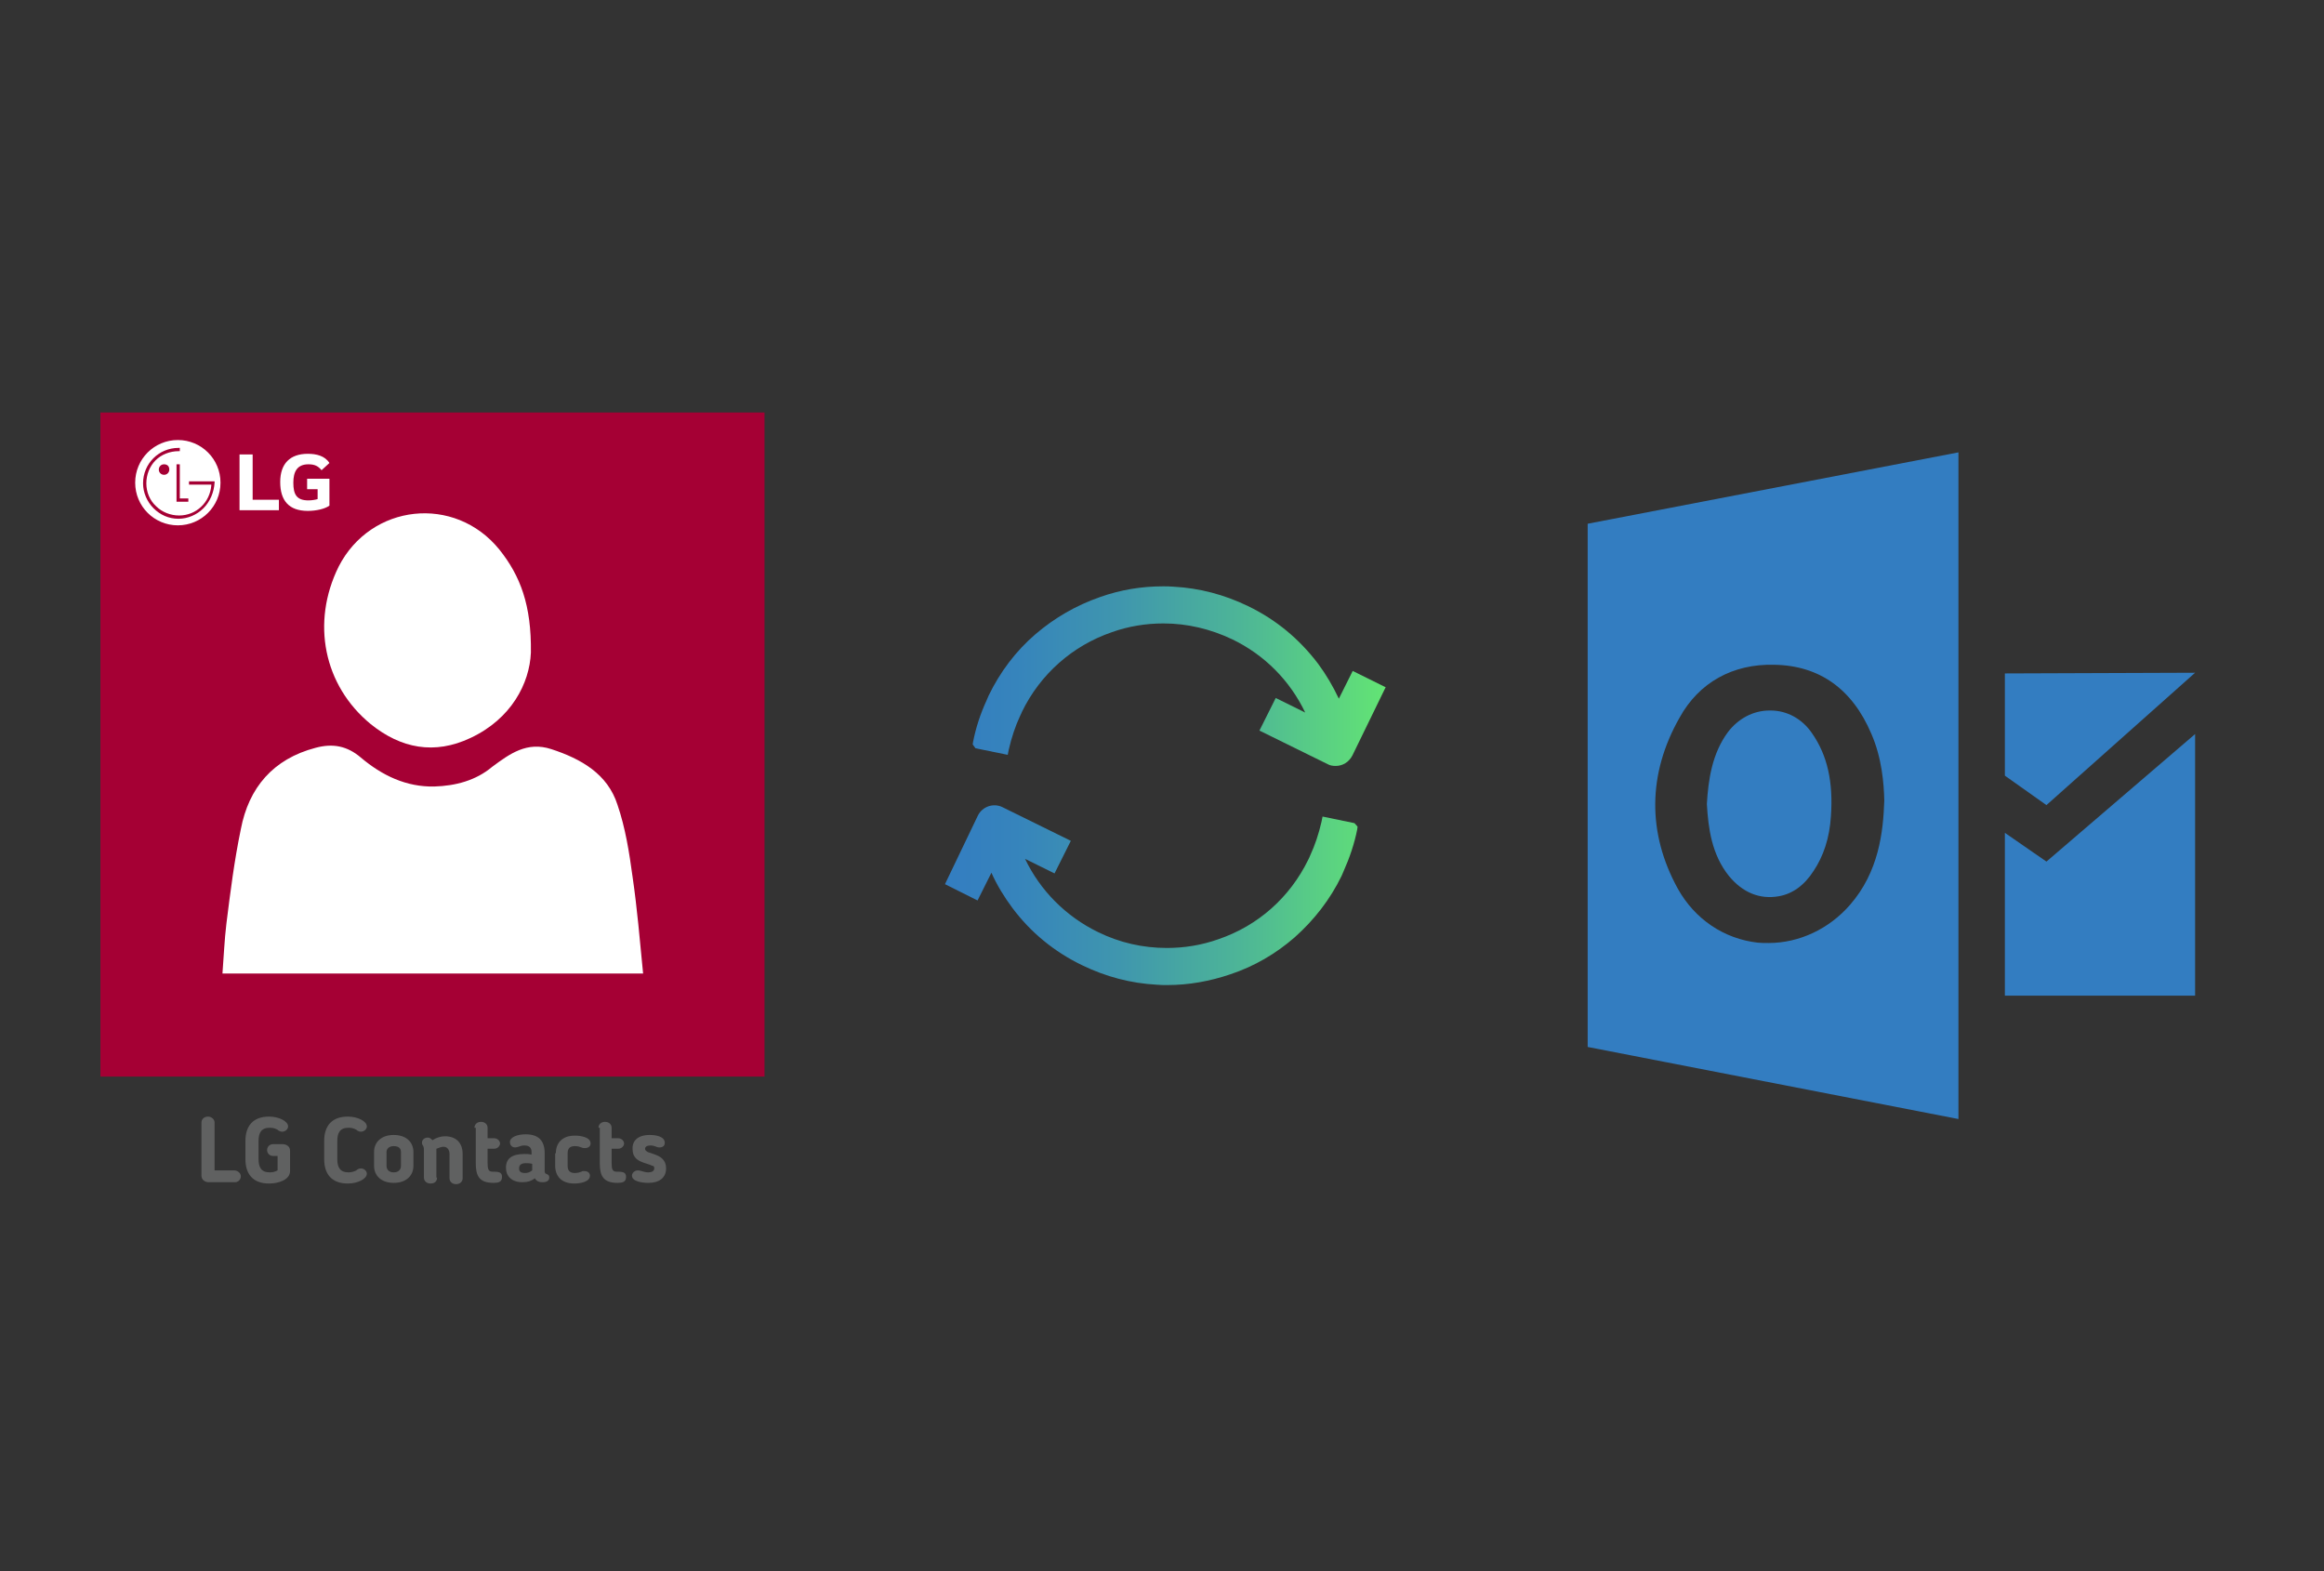
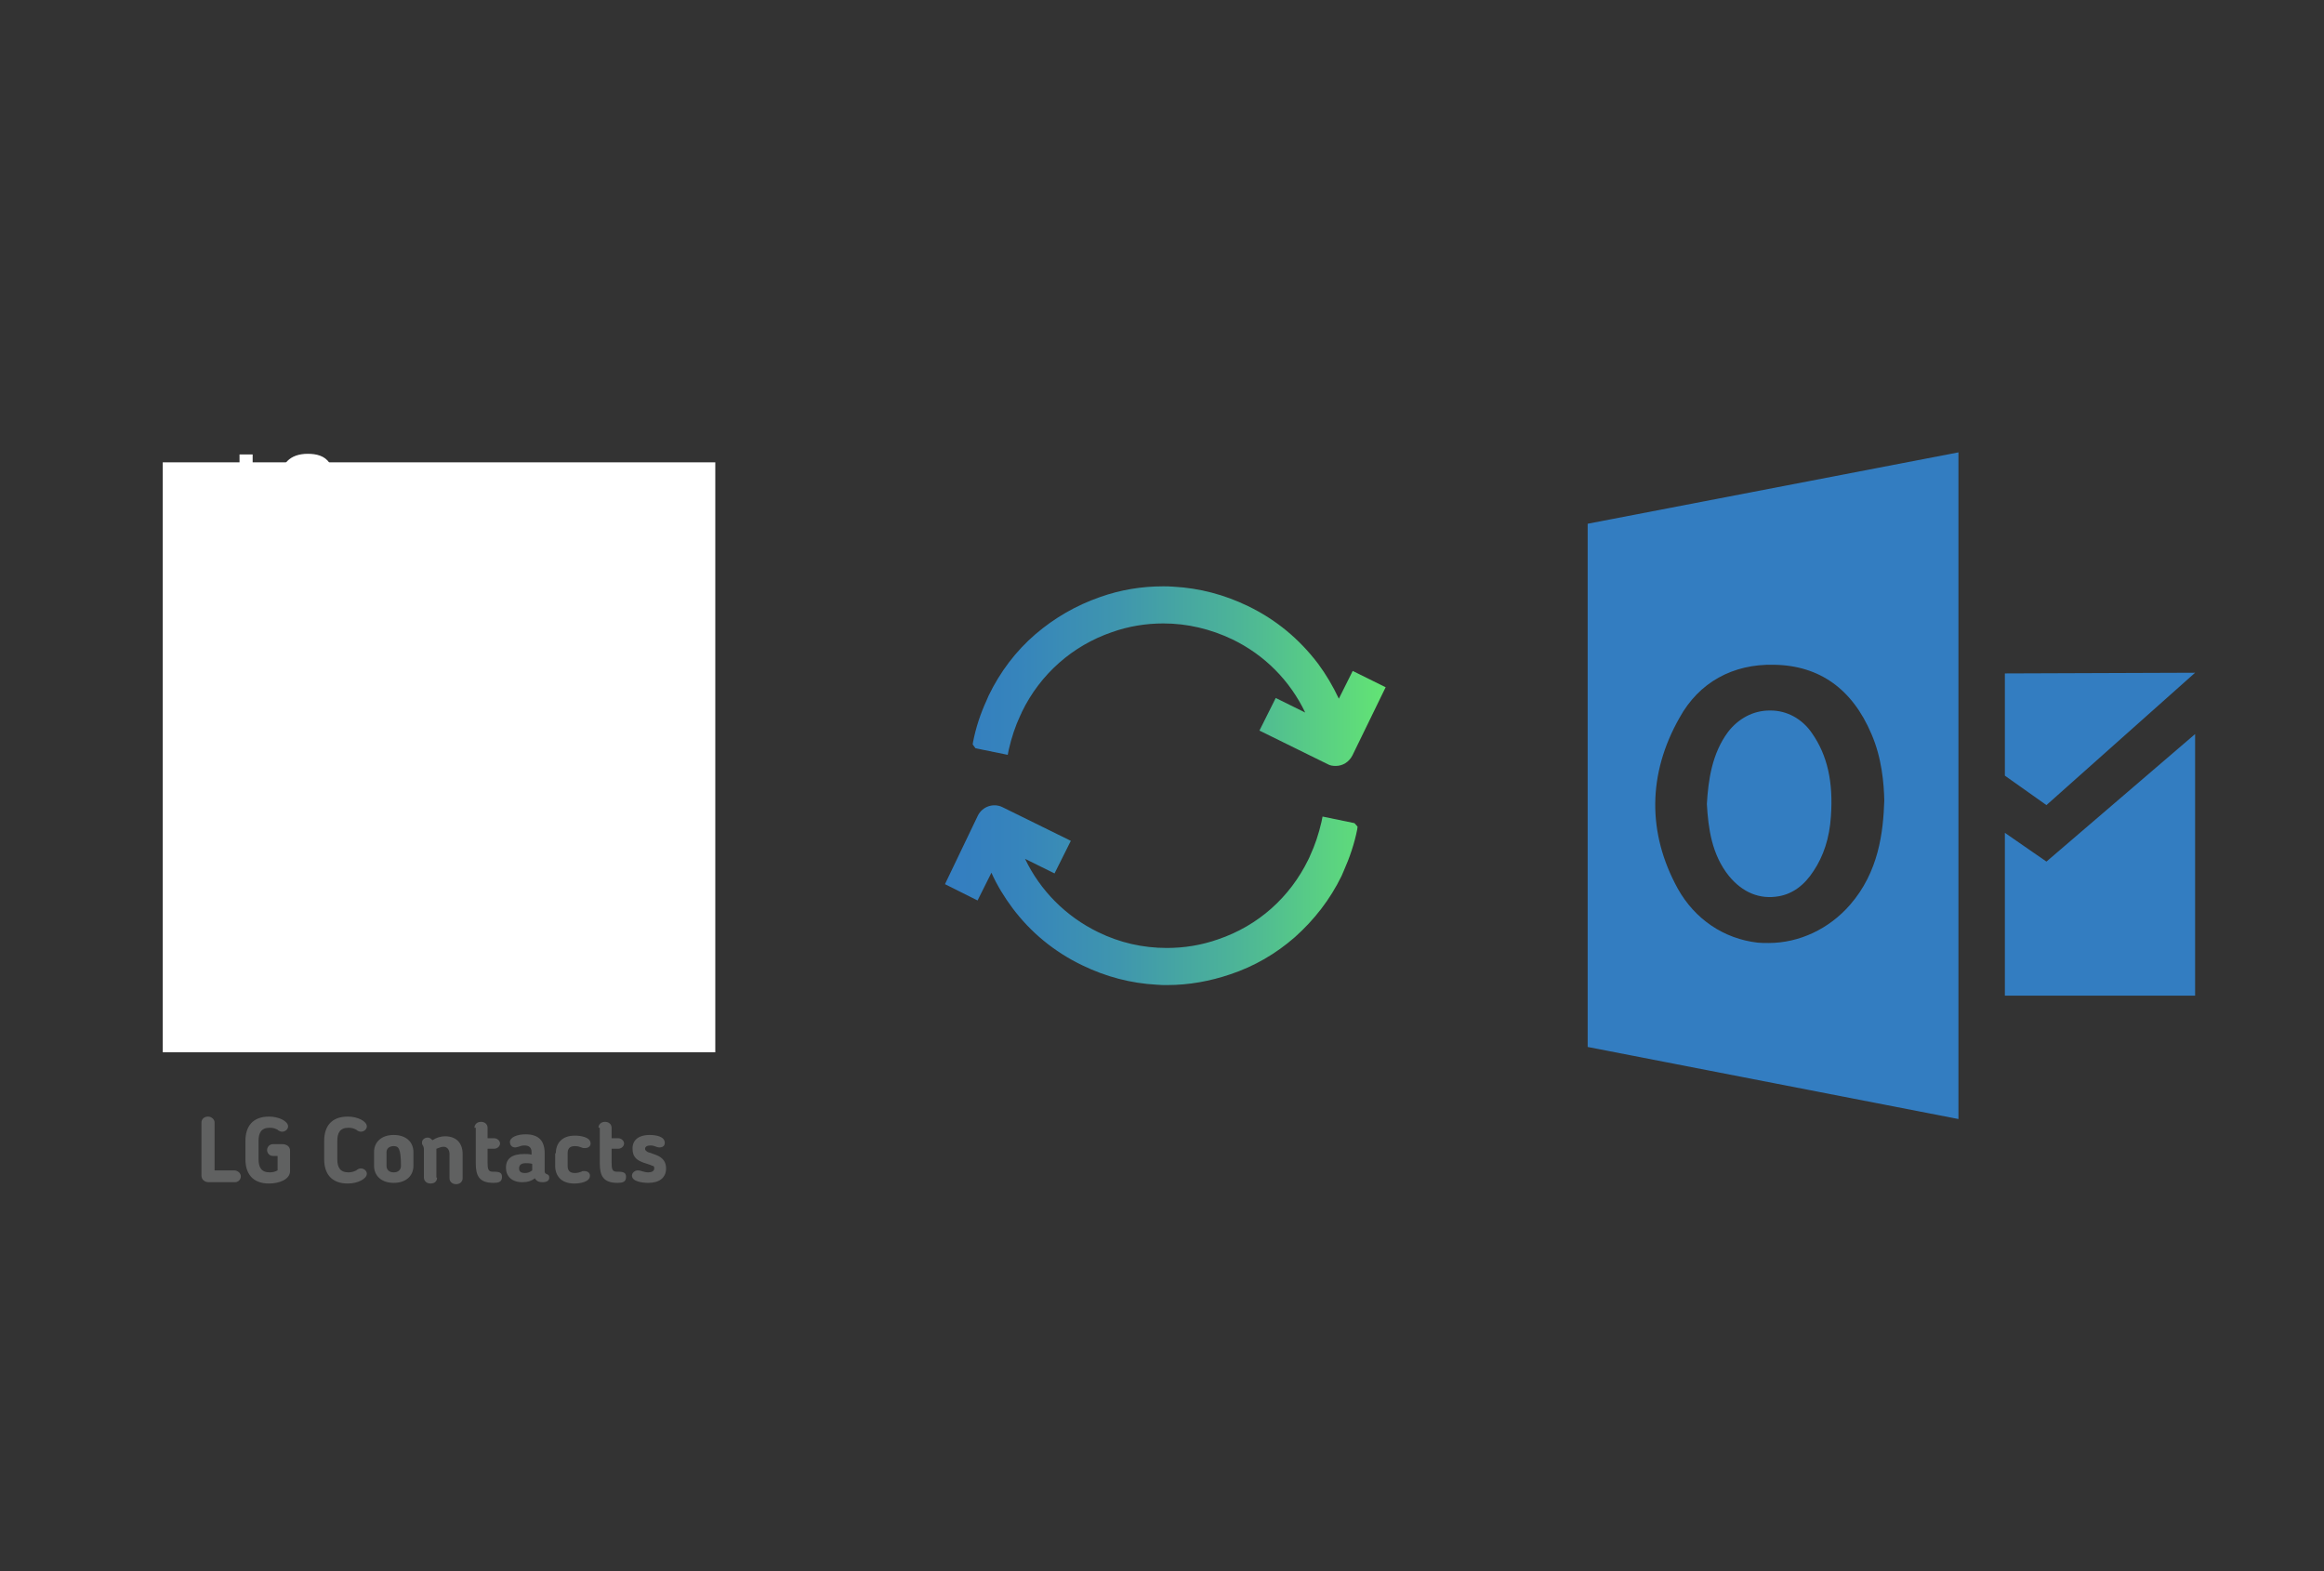
<svg xmlns="http://www.w3.org/2000/svg" x="0" y="0" width="392" height="265" xml="http://www.w3.org/XML/1998/namespace" version="1.1">
  <rect width="100%" height="100%" fill="#333333" stroke="none" />
  <svg x="246" y="57" width="146" height="151" viewBox="0, 0, 249.8, 257.7" xml:space="preserve" id="Layer_1" enable-background="new 0 0 249.8 257.7" version="1.1">
    <path d="M78.1 155 C73.1 148.8 72.1 141.2 71.7 134.2 C72.1 127.2 73.2 119.6 77.8 113.4 C80.8 109.5 85.1 107.2 89.8 107.2 C89.9 107.2 89.9 107.2 90.1 107.2 C94.8 107.2 99.2 109.6 102 113.7 C106.5 120.1 108.2 127.9 107.5 137.7 C107.1 144.1 105.3 149.3 102.5 153.5 C99.8 157.7 96.4 160.1 92.5 160.8 C86.9 161.8 82 159.7 78.1 155 z M144.3 32.7 L144.3 225.1 L37.3 204.3 L37.3 53.3 L144.3 32.7 z M122.9 133.2 C122.8 128.3 122.2 120.9 119.2 114 C113.7 101 104.2 94.2 91.1 94 C79.2 93.7 69.4 99.1 63.8 109.3 C54.6 125.5 54.5 142.6 63.3 158.6 C68.2 167.4 76.6 173.1 86.4 174.2 C87.3 174.3 88.4 174.3 89.5 174.3 C98.4 174.3 107 170.2 113 163.3 C121.3 153.8 122.6 142.3 122.9 133.2 z M157.7 96.5 L157.7 126 L169.7 134.5 L212.6 96.3 L157.7 96.5 z M157.7 189.5 L212.6 189.5 L212.6 114 L169.7 150.8 L157.7 142.5 L157.7 189.5 z" style="fill:#337DC1;" />
  </svg>
  <svg x="146" y="82" width="101" height="101" viewBox="0, 0, 172.7, 172.7" xml:space="preserve" enable-background="new 0 0 172.7 172.7" version="1.1">
    <g id="sync_1_">
      <linearGradient x1="22.787" y1="86.36" x2="149.933" y2="86.36" gradientUnits="userSpaceOnUse" id="sync_2_">
        <stop offset="0%" stop-color="#337DC1" />
        <stop offset="16.28%" stop-color="#3684BC" />
        <stop offset="39.51%" stop-color="#3F96AE" />
        <stop offset="66.91%" stop-color="#4DB597" />
        <stop offset="97.29%" stop-color="#61E077" />
        <stop offset="100%" stop-color="#63E474" />
      </linearGradient>
      <path d="M141.9 98.2 L141.8 99 C141 103.1 139.6 107.2 137.9 111 C137.7 111.5 137.5 111.9 137.3 112.4 C134 119.2 129.4 125.1 123.8 130.1 C118.3 134.9 112.1 138.5 105.2 140.8 C99.3 142.8 93.2 143.9 87 143.9 C86 143.9 85 143.9 84 143.8 C76.5 143.4 69.3 141.5 62.5 138.2 C54.4 134.3 47.6 128.7 42.3 121.6 C40 118.5 37.9 115.1 36.3 111.5 L32.3 119.5 L22.9 114.8 L32.4 95 C33.7 92.4 36.9 91.3 39.5 92.6 L59.2 102.3 L54.5 111.7 L46 107.5 C50.4 116.7 57.8 124.1 67 128.6 C73.3 131.7 80 133.2 86.9 133.2 C91.9 133.2 96.9 132.4 101.7 130.7 C113.2 126.8 122.4 118.6 127.7 107.7 C127.9 107.3 128.1 106.9 128.2 106.6 C129.6 103.6 130.7 100.3 131.5 96.8 L131.8 95.3 L141 97.2 L141.9 98.2 z M140.5 53.3 L136.5 61.3 C134.8 57.7 132.8 54.3 130.5 51.2 C125.1 44.1 118.4 38.5 110.3 34.6 C103.5 31.3 96.3 29.4 88.8 29 C87.8 28.9 86.7 28.9 85.8 28.9 C79.6 28.9 73.5 29.9 67.6 32 C60.7 34.4 54.5 38 49 42.7 C43.3 47.6 38.8 53.6 35.5 60.4 C35.3 60.9 35.1 61.3 34.9 61.8 C33.1 65.7 31.8 69.7 31 73.8 L30.9 74.5 L31.7 75.6 L41 77.5 L41.3 76 C42.1 72.5 43.2 69.2 44.6 66.2 C44.8 65.8 45 65.4 45.1 65.1 C50.4 54.2 59.7 46 71.1 42.1 C75.9 40.4 80.9 39.6 85.9 39.6 C92.8 39.6 99.5 41.2 105.8 44.2 C115.1 48.7 122.4 56.1 126.8 65.3 L118.3 61.1 L113.6 70.5 L133.3 80.2 C134 80.6 134.8 80.7 135.6 80.7 C137.6 80.7 139.4 79.6 140.4 77.7 L150 58 L140.5 53.3 z" id="sync" style="fill:url(#sync_2_);" />
    </g>
    <g id="add_1_" />
    <g id="move_1_" />
    <g id="transfer_1_" />
    <g id="share_1_" />
    <g id="link_1_" />
    <g id="export_1_" />
    <g id="integrate_1_" />
    <g id="connect_1_" />
    <g id="copy_1_" />
    <g id="convert_1_" />
    <g id="push" />
  </svg>
  <svg x="0" y="57" width="146" height="151" viewBox="0, 0, 131.9, 125.7" xml:space="preserve" id="Layer_1#1" enable-background="new 0 0 131.9 125.7" version="1.1">
    <g>
      <rect x="24.8" y="13.6" width="84.2" height="89.9" style="fill:white;" />
-       <path d="M15.3 6 C15.3 39.7 15.3 73.5 15.3 107.2 C49 107.2 82.8 107.2 116.5 107.2 C116.5 73.5 116.5 39.7 116.5 6 C82.8 6 49.1 6 15.3 6 z M51.6 29.5 C56.5 19.9 69.3 18.5 76.1 26.9 C79.3 30.9 81 35.4 80.9 42.6 C80.7 47.3 77.9 52.7 71.7 55.6 C66.2 58.2 61.1 57.2 56.5 53.5 C49.3 47.6 47.4 38 51.6 29.5 z M33.9 91.5 C34.1 88.9 34.2 86.4 34.5 83.9 C35.1 79.1 35.7 74.3 36.7 69.5 C37.9 63.2 41.6 58.8 48.1 57.1 C50.7 56.4 52.9 56.8 55 58.6 C58.2 61.3 61.9 63.1 66.2 63 C69.4 62.9 72.5 62.1 75 60 C77.7 58 80.3 56.1 84 57.3 C88.6 58.8 92.6 61.1 94.1 65.8 C95.3 69.3 95.9 73.1 96.4 76.8 C97.1 81.6 97.5 86.4 98 91.5 C76.4 91.5 55.3 91.5 33.9 91.5 z" style="fill:#A50034;" />
      <g>
        <path d="M35.8 123.3 L31.8 123.3 C31.2 123.3 30.7 122.9 30.7 122.3 L30.7 114.2 C30.7 113.7 31.1 113.3 31.7 113.3 C32.2 113.3 32.7 113.7 32.7 114.2 L32.7 121.5 L35.7 121.5 C36.2 121.5 36.7 121.9 36.7 122.4 C36.7 122.9 36.3 123.3 35.8 123.3 z" style="fill:#606161;" />
        <path d="M39.4 119.8 C39.4 121 39.8 121.8 41.1 121.8 C41.6 121.8 41.9 121.7 42.3 121.5 L42.3 119.3 L41.6 119.3 C41.1 119.3 40.7 118.9 40.7 118.4 C40.7 117.9 41.1 117.5 41.6 117.5 L43 117.5 C43.6 117.5 44.2 117.8 44.2 118.5 L44.2 121.6 C44.2 122.9 42.5 123.5 41 123.5 C38.5 123.5 37.4 122 37.4 119.8 L37.4 117 C37.4 114.8 38.5 113.3 41 113.3 C42.5 113.3 43.9 114 43.9 114.8 C43.9 115.2 43.5 115.6 43 115.6 C42.7 115.6 42.6 115.5 42.4 115.4 L42.3 115.3 C41.9 115.1 41.6 115 41.1 115 C39.8 115 39.4 115.8 39.4 117 L39.4 119.8 z" style="fill:#606161;" />
        <path d="M51.4 119.8 C51.4 121 51.8 121.8 53.1 121.8 C53.5 121.8 53.9 121.7 54.3 121.5 L54.4 121.4 C54.6 121.3 54.7 121.2 55 121.2 C55.5 121.2 55.9 121.6 55.9 122 C55.9 122.8 54.5 123.5 53 123.5 C50.5 123.5 49.4 122 49.4 119.8 L49.4 117 C49.4 114.8 50.5 113.3 53 113.3 C54.5 113.3 55.9 114 55.9 114.8 C55.9 115.2 55.5 115.6 55 115.6 C54.7 115.6 54.6 115.5 54.4 115.4 L54.3 115.3 C53.9 115.1 53.6 115 53.1 115 C51.8 115 51.4 115.8 51.4 117 L51.4 119.8 z" style="fill:#606161;" />
-         <path d="M57 120.8 L57 118.7 C57 117.2 58.1 116.1 60 116.1 C61.9 116.1 63 117.2 63 118.7 L63 120.8 C63 122.3 61.9 123.4 60 123.4 C58.1 123.4 57 122.3 57 120.8 z M61.1 120.8 L61.1 118.7 C61.1 118.1 60.7 117.8 60 117.8 C59.3 117.8 58.9 118.2 58.9 118.7 L58.9 120.8 C58.9 121.4 59.3 121.8 60 121.8 C60.7 121.8 61.1 121.4 61.1 120.8 z" style="fill:#606161;" />
+         <path d="M57 120.8 L57 118.7 C57 117.2 58.1 116.1 60 116.1 C61.9 116.1 63 117.2 63 118.7 L63 120.8 C63 122.3 61.9 123.4 60 123.4 C58.1 123.4 57 122.3 57 120.8 z M61.1 120.8 C61.1 118.1 60.7 117.8 60 117.8 C59.3 117.8 58.9 118.2 58.9 118.7 L58.9 120.8 C58.9 121.4 59.3 121.8 60 121.8 C60.7 121.8 61.1 121.4 61.1 120.8 z" style="fill:#606161;" />
        <path d="M66.6 122.6 C66.6 123.1 66.3 123.5 65.6 123.5 C65 123.5 64.6 123.1 64.6 122.6 L64.6 118.4 C64.6 117.9 64.5 117.9 64.5 117.8 C64.3 117.5 64.3 117.4 64.3 117.3 C64.3 116.8 64.7 116.5 65.2 116.5 C65.5 116.5 65.7 116.7 65.9 116.9 C66.5 116.5 67.2 116.3 67.8 116.3 C69.6 116.3 70.5 117.4 70.5 119 L70.5 122.7 C70.5 123.2 70.1 123.6 69.5 123.6 C68.9 123.6 68.5 123.2 68.5 122.7 L68.5 119 C68.5 118.3 68.1 117.9 67.6 117.9 C67.3 117.9 67 118 66.5 118.2 C66.5 118.3 66.5 118.4 66.5 118.5 L66.5 122.6 z" style="fill:#606161;" />
        <path d="M72.3 115 C72.3 114.5 72.7 114.1 73.3 114.1 C73.9 114.1 74.3 114.5 74.3 115 L74.3 116.6 L75.3 116.6 C75.8 116.6 76.2 117 76.2 117.4 C76.2 117.8 75.8 118.2 75.3 118.2 L74.3 118.2 L74.3 120.3 C74.3 121.3 74.4 121.7 75.1 121.7 C75.2 121.7 75.3 121.7 75.3 121.7 C76.2 121.7 76.5 121.9 76.5 122.5 C76.5 123.3 75.9 123.4 75.2 123.4 C73 123.4 72.5 122.3 72.5 120.4 L72.5 115 z" style="fill:#606161;" />
        <path d="M83 121.6 C83 122 83.2 122 83.4 122.1 C83.6 122.2 83.7 122.3 83.7 122.6 C83.7 123 83.4 123.3 82.7 123.3 C82.2 123.3 81.8 123.2 81.5 122.7 C81 123.1 80.4 123.3 79.6 123.3 C78 123.3 77.1 122.4 77.1 121.1 L77.1 121.1 C77.1 119.7 78 119 79.9 119 C80.3 119 80.6 119 81 119.1 L81 118.7 C81 118 80.6 117.7 79.9 117.7 C79.5 117.7 79.3 117.8 79 117.9 C78.9 117.9 78.7 118 78.5 118 C77.9 118 77.7 117.5 77.7 117.2 C77.7 116.4 78.9 116 80.1 116 C82.1 116 83 117 83 118.9 L83 121.6 z M79.1 121.2 L79.1 121.2 C79.1 121.7 79.4 121.9 80 121.9 C80.4 121.9 80.7 121.8 81.1 121.5 L81.1 120.5 C80.7 120.4 80.4 120.4 80.1 120.4 C79.3 120.4 79.1 120.8 79.1 121.2 z" style="fill:#606161;" />
        <path d="M84.7 118.9 C84.7 117.4 85.6 116.2 87.6 116.2 C88.4 116.2 90 116.4 90 117.4 C90 117.7 89.8 118.1 89.1 118.1 C89 118.1 88.8 118.1 88.6 118 C88.3 117.9 88.1 117.8 87.6 117.8 C86.8 117.8 86.5 118.2 86.5 118.9 L86.5 120.8 C86.5 121.5 86.8 121.9 87.6 121.9 C88 121.9 88.3 121.8 88.6 121.7 C88.7 121.6 88.8 121.6 89 121.6 C89.7 121.6 89.9 122 89.9 122.3 C89.9 123.3 88.3 123.5 87.5 123.5 C85.5 123.5 84.6 122.3 84.6 120.8 L84.6 118.9 z" style="fill:#606161;" />
        <path d="M91.2 115 C91.2 114.5 91.6 114.1 92.2 114.1 C92.8 114.1 93.2 114.5 93.2 115 L93.2 116.6 L94.2 116.6 C94.7 116.6 95.1 117 95.1 117.4 C95.1 117.8 94.7 118.2 94.2 118.2 L93.2 118.2 L93.2 120.3 C93.2 121.3 93.3 121.7 94 121.7 C94.1 121.7 94.2 121.7 94.2 121.7 C95.1 121.7 95.4 121.9 95.4 122.5 C95.4 123.3 94.8 123.4 94.1 123.4 C91.9 123.4 91.4 122.3 91.4 120.4 L91.4 115 z" style="fill:#606161;" />
        <path d="M99 116.1 C99.9 116.1 101.3 116.3 101.3 117.3 C101.3 117.9 100.8 118 100.5 118 C100 118 99.8 117.7 99.1 117.7 C98.6 117.7 98.3 117.9 98.3 118.2 C98.3 118.4 98.4 118.5 98.7 118.7 C99.7 119.1 101.5 119.3 101.5 121.2 C101.5 122.6 100.5 123.4 98.8 123.4 C97.9 123.4 96.3 123.2 96.3 122.3 C96.3 121.9 96.7 121.5 97.2 121.5 C97.7 121.5 98.1 121.8 98.8 121.8 C99.3 121.8 99.7 121.6 99.7 121.2 C99.7 120.9 99.6 120.8 99.4 120.8 C98.5 120.3 96.4 120.3 96.4 118.3 C96.3 117 97.2 116.1 99 116.1 z" style="fill:#606161;" />
      </g>
      <g>
-         <path d="M27.1 10.2 C23.5 10.2 20.6 13.1 20.6 16.7 C20.6 20.3 23.5 23.2 27.1 23.2 C30.7 23.2 33.6 20.3 33.6 16.7 C33.6 13.1 30.7 10.2 27.1 10.2 z M28.7 19.1 L28.7 19.6 L26.9 19.6 L26.9 13.9 L27.4 13.9 L27.4 19.1 L28.7 19.1 z M31 20.6 C30 21.6 28.6 22.2 27.2 22.2 C25.7 22.2 24.4 21.6 23.4 20.6 C22.4 19.6 21.8 18.2 21.8 16.8 C21.8 13.8 24.2 11.4 27.2 11.4 C27.3 11.4 27.4 11.4 27.4 11.4 L27.4 11.4 L27.4 11.9 C27.3 11.9 27.2 11.9 27.2 11.9 C25.9 11.9 24.6 12.4 23.7 13.3 C22.8 14.2 22.3 15.5 22.3 16.8 C22.3 18.1 22.8 19.4 23.8 20.3 C24.7 21.2 26 21.7 27.3 21.7 C29.9 21.7 32 19.7 32.2 17.1 C32.2 17.1 32.2 17 32.2 17 L28.8 17 L28.8 16.5 L32.5 16.5 L32.7 16.5 L32.7 16.7 C32.6 18.2 32 19.6 31 20.6 z M25.8 14.7 C25.8 15.1 25.5 15.5 25 15.5 C24.6 15.5 24.2 15.2 24.2 14.7 C24.2 14.3 24.5 13.9 25 13.9 C25.5 13.9 25.8 14.2 25.8 14.7 z" style="fill:white;" />
        <path d="M38.5 12.4 L36.5 12.4 L36.5 20.9 L42.5 20.9 L42.5 19.3 L38.5 19.3 L38.5 12.4 z M46.8 17.7 L48.4 17.7 L48.4 19.2 C48.1 19.3 47.5 19.4 47 19.4 C45.2 19.4 44.7 18.5 44.7 16.7 C44.7 15 45.3 13.9 47 13.9 C48 13.9 48.5 14.2 49 14.8 L50.2 13.7 C49.5 12.6 48.2 12.3 46.9 12.3 C44.2 12.3 42.7 13.8 42.7 16.6 C42.7 19.4 44 21 46.9 21 C48.2 21 49.5 20.7 50.2 20.2 L50.2 16.1 L46.8 16.1 L46.8 17.7 L46.8 17.7 z" style="fill:white;" />
      </g>
    </g>
  </svg>
</svg>